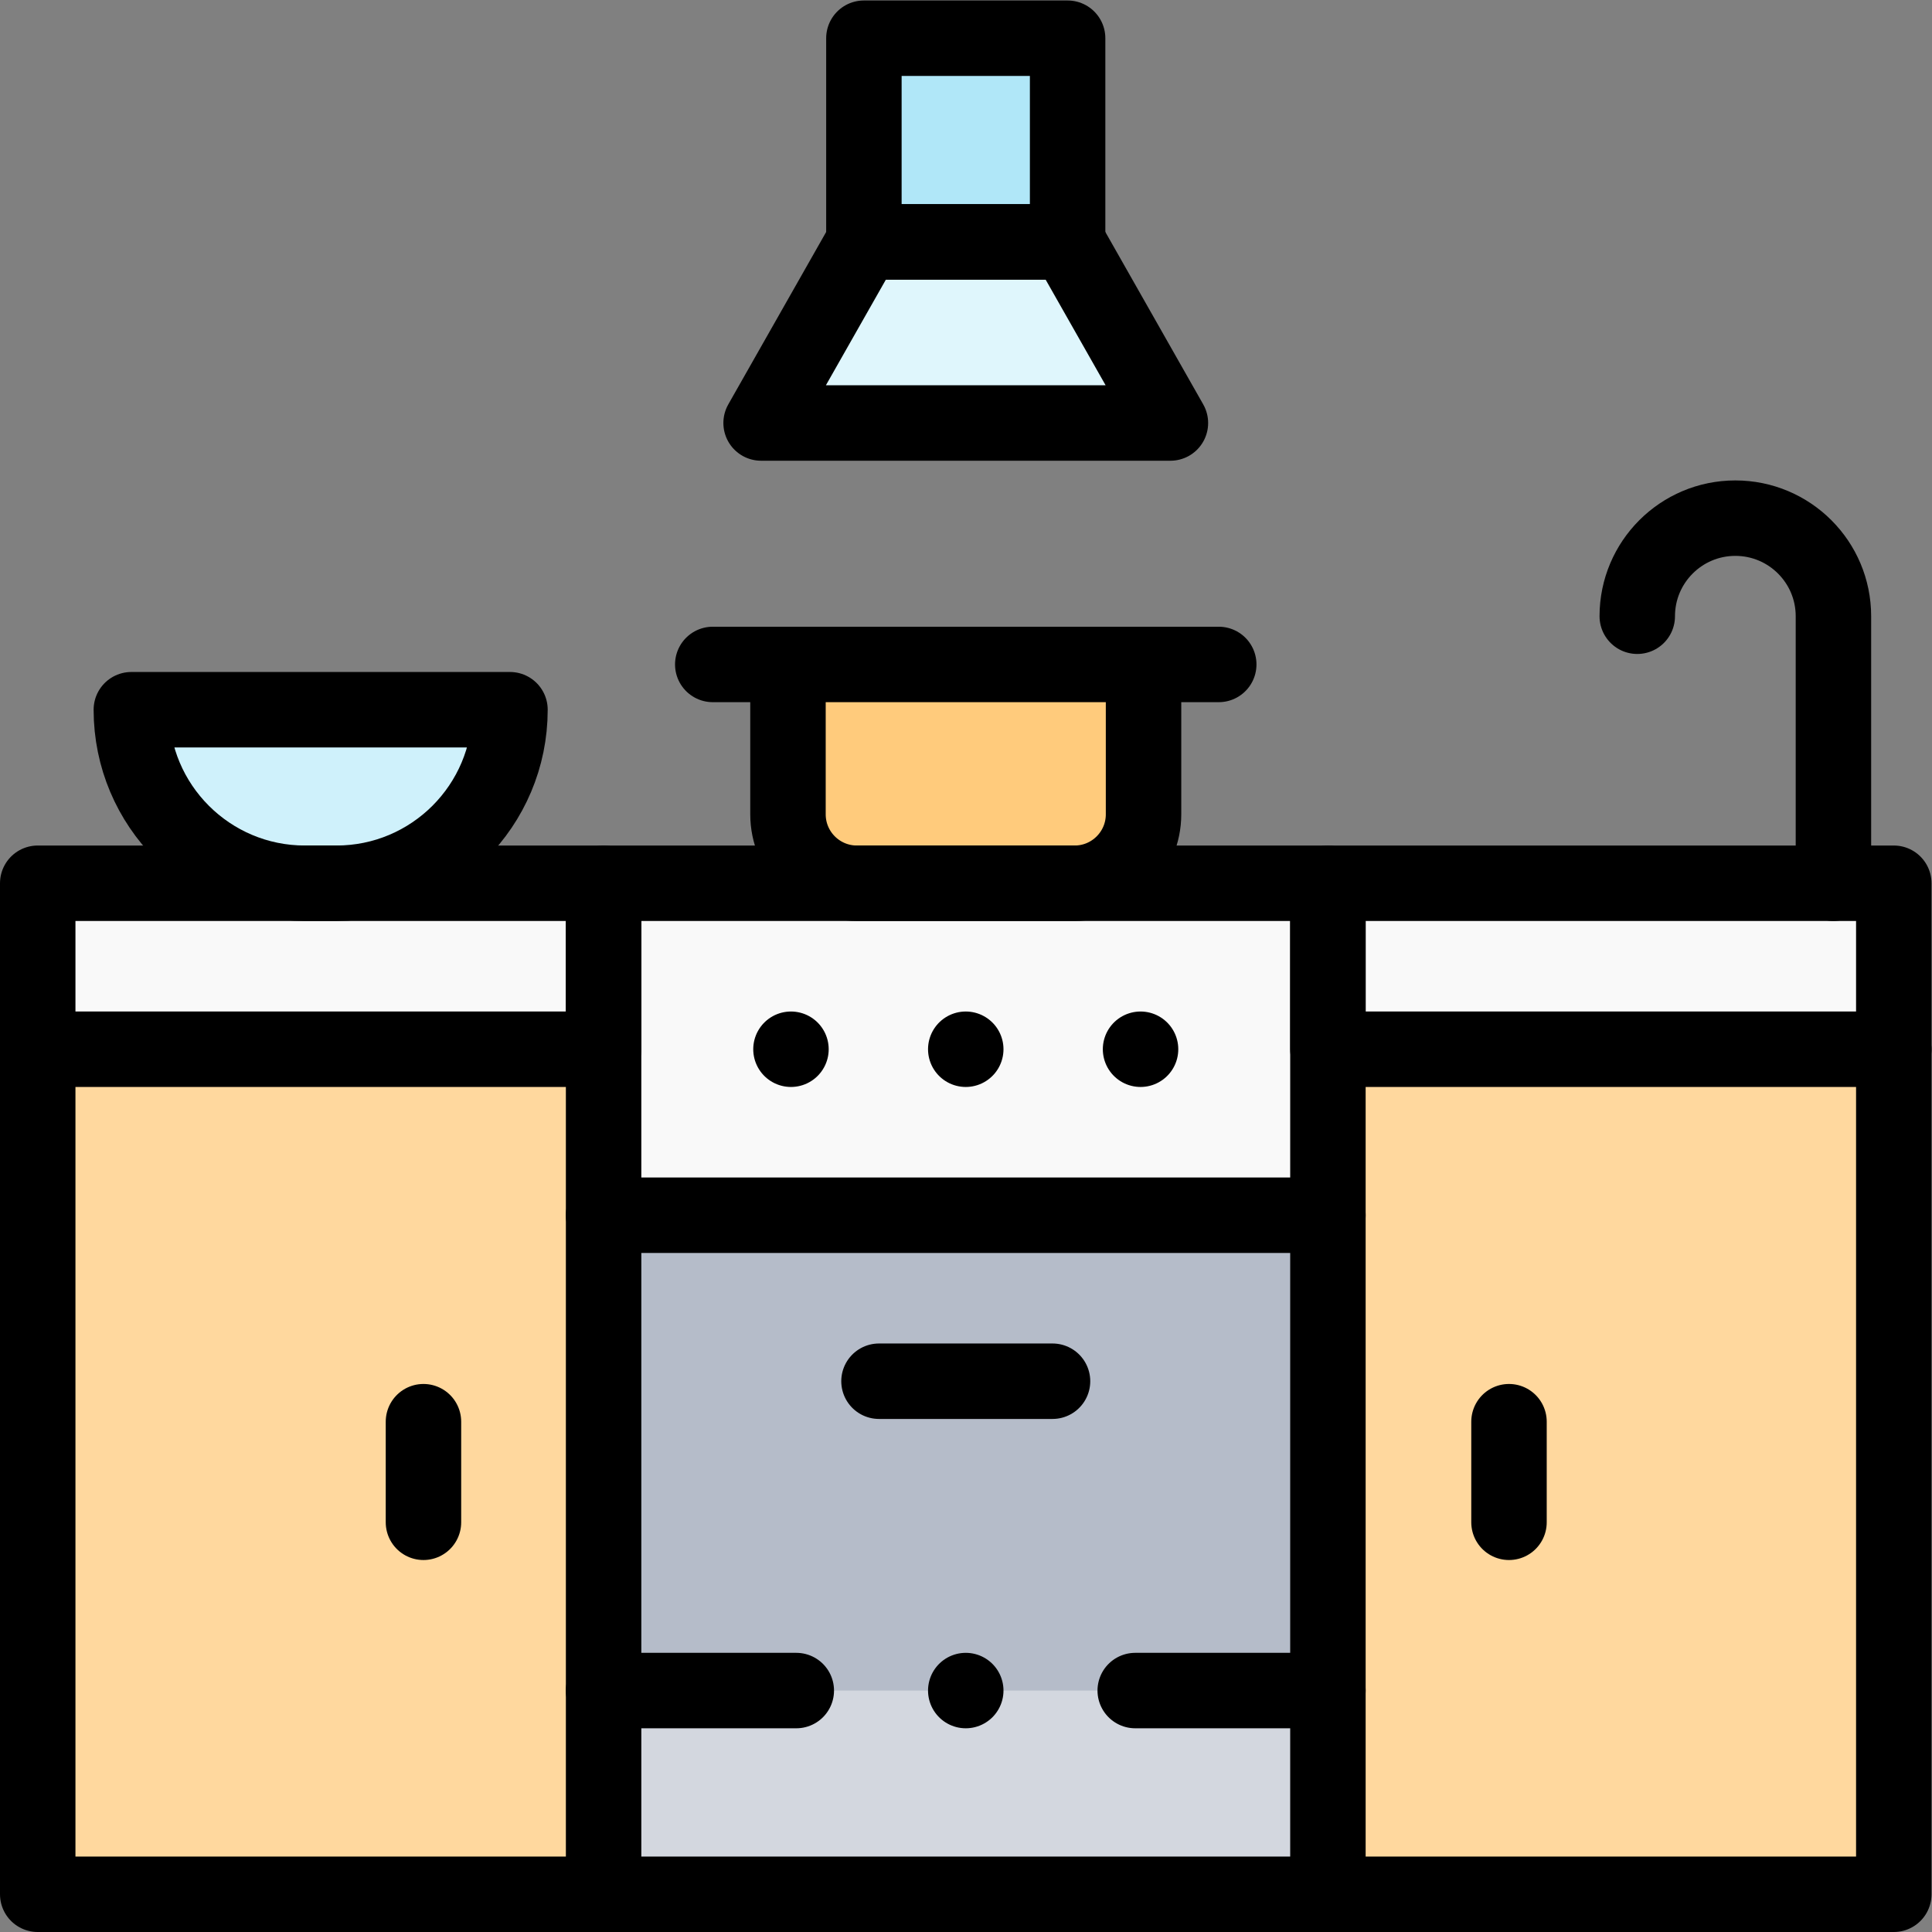
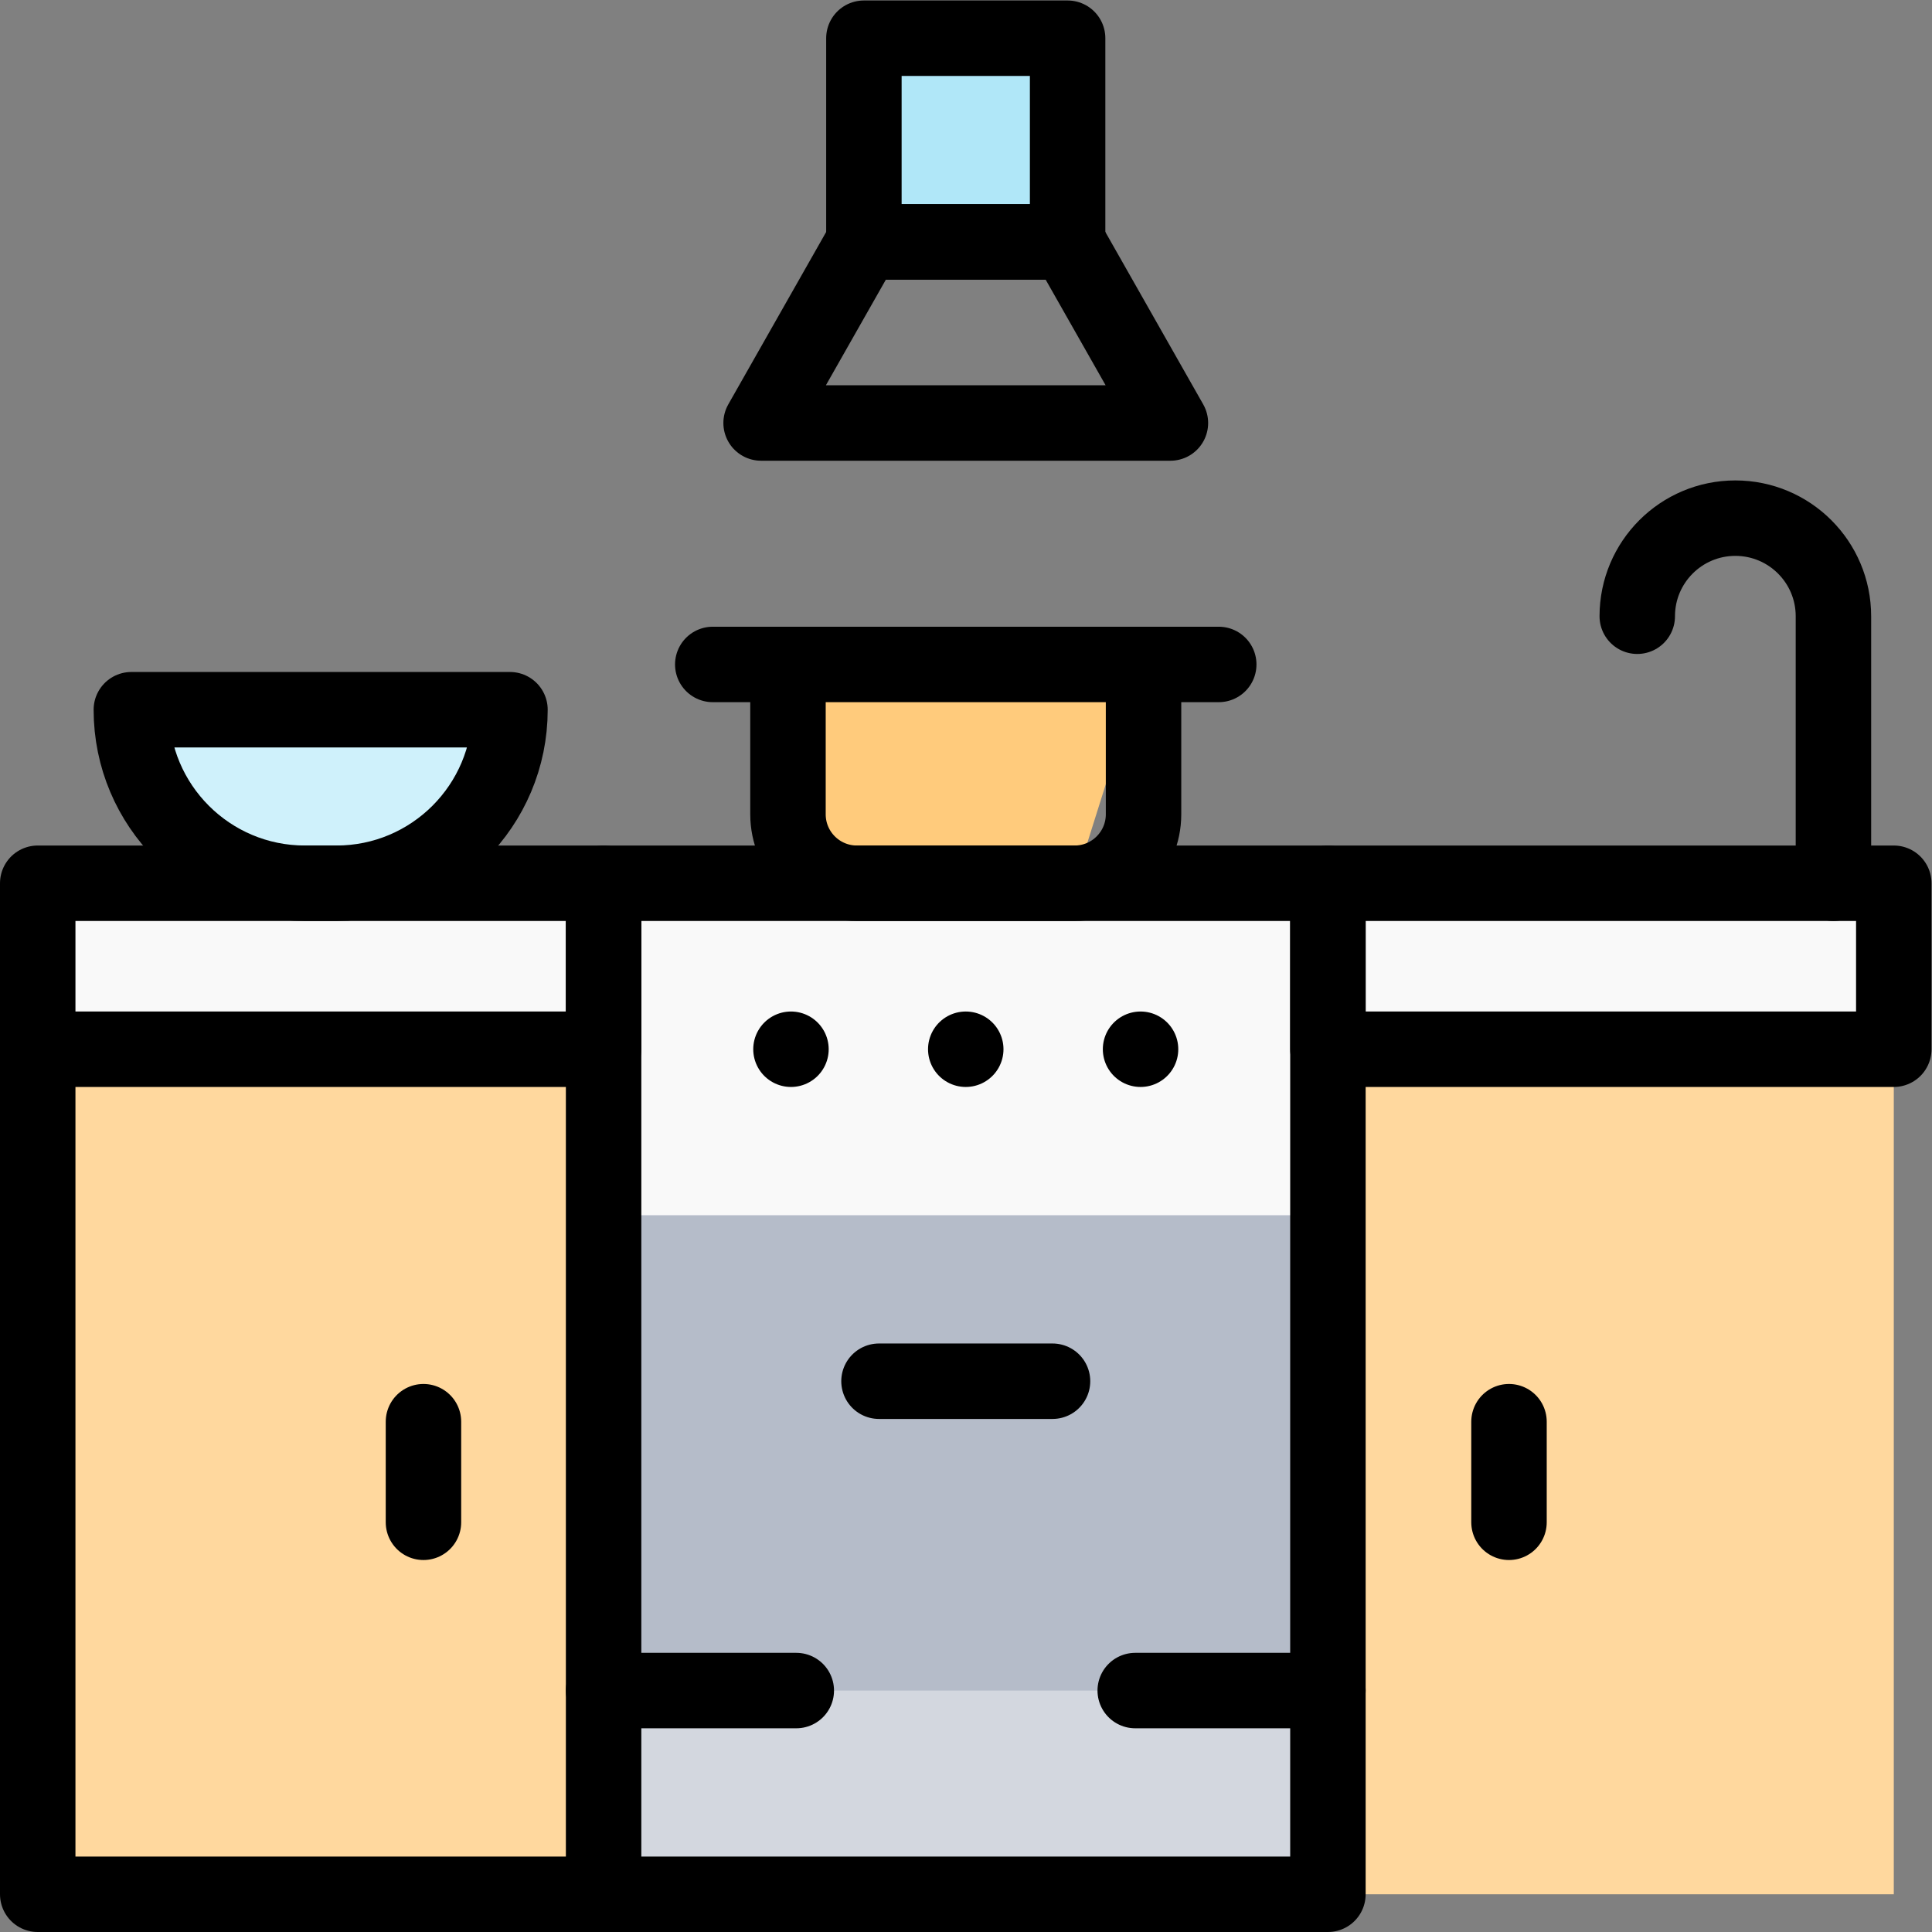
<svg xmlns="http://www.w3.org/2000/svg" version="1.1" id="svg5163" xml:space="preserve" width="682.667" height="682.667" viewBox="0 0 682.667 682.667">
  <rect x="0" y="0" width="682.667" height="682.667" fill="#808080" stroke="none" />
  <defs id="defs5167">
    <clipPath clipPathUnits="userSpaceOnUse" id="clipPath5191">
      <path d="M 0,512 H 512 V 0 H 0 Z" id="path5189" />
    </clipPath>
  </defs>
  <g id="g5169" transform="matrix(1.333,0,0,-1.333,0,682.667)">
    <path d="M 502,234 H 352 V 10 h 150 z" style="fill:#ffd89e;fill-opacity:1;fill-rule:nonzero;stroke:none" id="path5171" />
    <path d="M 160,234 H 10 V 10 h 150 z" style="fill:#ffd89e;fill-opacity:1;fill-rule:nonzero;stroke:none" id="path5173" />
    <path d="M 502,234 H 352 v 44 h 150 z" style="fill:#f9f9f9;fill-opacity:1;fill-rule:nonzero;stroke:none" id="path5175" />
    <path d="M 160,234 H 10 v 44 h 150 z" style="fill:#f9f9f9;fill-opacity:1;fill-rule:nonzero;stroke:none" id="path5177" />
    <path d="m 283,448 h -54 v 54 h 54 z" style="fill:#b0e7f8;fill-opacity:1;fill-rule:nonzero;stroke:none" id="path5179" />
    <g id="g5181" transform="translate(201.75,400)">
-       <path d="m 0,0 27.25,48 h 54 L 108.5,0 Z" style="fill:#dff6fc;fill-opacity:1;fill-rule:nonzero;stroke:none" id="path5183" />
-     </g>
+       </g>
    <g id="g5185">
      <g id="g5187" clip-path="url(#clipPath5191)">
        <g id="g5193" transform="translate(135.182,324)">
          <path d="m 0,0 h -100.364 v 0 c 0,-25.405 20.595,-46 46,-46 H -46 c 25.405,0 46,20.595 46,46 z" style="fill:#cff1fb;fill-opacity:1;fill-rule:nonzero;stroke:none" id="path5195" />
        </g>
        <g id="g5197" transform="translate(303.125,336)">
-           <path d="m 0,0 h -94.25 v -39.724 c 0,-10.094 8.182,-18.276 18.276,-18.276 h 57.698 C -8.182,-58 0,-49.818 0,-39.724 Z" style="fill:#ffcb7c;fill-opacity:1;fill-rule:nonzero;stroke:none" id="path5199" />
+           <path d="m 0,0 h -94.25 v -39.724 c 0,-10.094 8.182,-18.276 18.276,-18.276 h 57.698 Z" style="fill:#ffcb7c;fill-opacity:1;fill-rule:nonzero;stroke:none" id="path5199" />
        </g>
        <path d="M 352,10 H 160 v 268 h 192 z" style="fill:#b5bcc9;fill-opacity:1;fill-rule:nonzero;stroke:none" id="path5201" />
        <path d="M 352,10 H 160 v 54 h 192 z" style="fill:#d3d7df;fill-opacity:1;fill-rule:nonzero;stroke:none" id="path5203" />
        <path d="M 352,190 H 160 v 88 h 192 z" style="fill:#f9f9f9;fill-opacity:1;fill-rule:nonzero;stroke:none" id="path5205" />
        <path d="M 160,234 H 10 v 44 h 150 z" style="fill:none;stroke:#000000;stroke-width:20;stroke-linecap:round;stroke-linejoin:round;stroke-miterlimit:10;stroke-dasharray:none;stroke-opacity:1" id="path5207" />
        <path d="M 352,10 H 160 v 268 h 192 z" style="fill:none;stroke:#000000;stroke-width:20;stroke-linecap:round;stroke-linejoin:round;stroke-miterlimit:10;stroke-dasharray:none;stroke-opacity:1" id="path5209" />
        <g id="g5211" transform="translate(10,233.873)">
          <path d="M 0,0 V -223.873 H 150" style="fill:none;stroke:#000000;stroke-width:20;stroke-linecap:round;stroke-linejoin:round;stroke-miterlimit:10;stroke-dasharray:none;stroke-opacity:1" id="path5213" />
        </g>
        <path d="m 352,234 h 150 v 44 H 352 Z" style="fill:none;stroke:#000000;stroke-width:20;stroke-linecap:round;stroke-linejoin:round;stroke-miterlimit:10;stroke-dasharray:none;stroke-opacity:1" id="path5215" />
        <g id="g5217" transform="translate(400,135.27)">
          <path d="M 0,0 V -26.667" style="fill:none;stroke:#000000;stroke-width:20;stroke-linecap:round;stroke-linejoin:round;stroke-miterlimit:10;stroke-dasharray:none;stroke-opacity:1" id="path5219" />
        </g>
        <g id="g5221" transform="translate(112.25,135.27)">
          <path d="M 0,0 V -26.667" style="fill:none;stroke:#000000;stroke-width:20;stroke-linecap:round;stroke-linejoin:round;stroke-miterlimit:10;stroke-dasharray:none;stroke-opacity:1" id="path5223" />
        </g>
        <g id="g5225" transform="translate(502,233.873)">
-           <path d="M 0,0 V -223.873 H -150" style="fill:none;stroke:#000000;stroke-width:20;stroke-linecap:round;stroke-linejoin:round;stroke-miterlimit:10;stroke-dasharray:none;stroke-opacity:1" id="path5227" />
-         </g>
+           </g>
        <g id="g5229" transform="translate(209.667,234)">
          <path d="M 0,0 V 0" style="fill:none;stroke:#000000;stroke-width:20;stroke-linecap:round;stroke-linejoin:round;stroke-miterlimit:10;stroke-dasharray:none;stroke-opacity:1" id="path5231" />
        </g>
        <g id="g5233" transform="translate(302.333,234)">
          <path d="M 0,0 V 0" style="fill:none;stroke:#000000;stroke-width:20;stroke-linecap:round;stroke-linejoin:round;stroke-miterlimit:10;stroke-dasharray:none;stroke-opacity:1" id="path5235" />
        </g>
        <g id="g5237" transform="translate(256,234)">
          <path d="M 0,0 V 0" style="fill:none;stroke:#000000;stroke-width:20;stroke-linecap:round;stroke-linejoin:round;stroke-miterlimit:10;stroke-dasharray:none;stroke-opacity:1" id="path5239" />
        </g>
        <g id="g5241" transform="translate(303.125,336)">
          <path d="m 0,0 h -94.25 v -39.724 c 0,-10.094 8.182,-18.276 18.276,-18.276 h 57.698 C -8.182,-58 0,-49.818 0,-39.724 Z" style="fill:none;stroke:#000000;stroke-width:20;stroke-linecap:round;stroke-linejoin:round;stroke-miterlimit:10;stroke-dasharray:none;stroke-opacity:1" id="path5243" />
        </g>
        <g id="g5245" transform="translate(303.125,336)">
          <path d="M 0,0 H 19.937" style="fill:none;stroke:#000000;stroke-width:20;stroke-linecap:round;stroke-linejoin:round;stroke-miterlimit:10;stroke-dasharray:none;stroke-opacity:1" id="path5247" />
        </g>
        <g id="g5249" transform="translate(208.875,336)">
          <path d="M 0,0 H -19.937" style="fill:none;stroke:#000000;stroke-width:20;stroke-linecap:round;stroke-linejoin:round;stroke-miterlimit:10;stroke-dasharray:none;stroke-opacity:1" id="path5251" />
        </g>
        <g id="g5253" transform="translate(160,190)">
-           <path d="M 0,0 H 192" style="fill:none;stroke:#000000;stroke-width:20;stroke-linecap:round;stroke-linejoin:round;stroke-miterlimit:10;stroke-dasharray:none;stroke-opacity:1" id="path5255" />
-         </g>
+           </g>
        <g id="g5257" transform="translate(160,64)">
          <path d="M 0,0 H 51.078" style="fill:none;stroke:#000000;stroke-width:20;stroke-linecap:round;stroke-linejoin:round;stroke-miterlimit:10;stroke-dasharray:none;stroke-opacity:1" id="path5259" />
        </g>
        <g id="g5261" transform="translate(352,64)">
          <path d="M 0,0 H -51.078" style="fill:none;stroke:#000000;stroke-width:20;stroke-linecap:round;stroke-linejoin:round;stroke-miterlimit:10;stroke-dasharray:none;stroke-opacity:1" id="path5263" />
        </g>
        <g id="g5265" transform="translate(256,64)">
-           <path d="M 0,0 V 0" style="fill:none;stroke:#000000;stroke-width:20;stroke-linecap:round;stroke-linejoin:round;stroke-miterlimit:10;stroke-dasharray:none;stroke-opacity:1" id="path5267" />
-         </g>
+           </g>
        <g id="g5269" transform="translate(233,146)">
          <path d="M 0,0 H 46" style="fill:none;stroke:#000000;stroke-width:20;stroke-linecap:round;stroke-linejoin:round;stroke-miterlimit:10;stroke-dasharray:none;stroke-opacity:1" id="path5271" />
        </g>
        <path d="m 283,448 h -54 v 54 h 54 z" style="fill:none;stroke:#000000;stroke-width:20;stroke-linecap:round;stroke-linejoin:round;stroke-miterlimit:10;stroke-dasharray:none;stroke-opacity:1" id="path5273" />
        <g id="g5275" transform="translate(201.75,400)">
          <path d="m 0,0 27.25,48 h 54 L 108.5,0 Z" style="fill:none;stroke:#000000;stroke-width:20;stroke-linecap:round;stroke-linejoin:round;stroke-miterlimit:10;stroke-dasharray:none;stroke-opacity:1" id="path5277" />
        </g>
        <g id="g5279" transform="translate(434,348.778)">
          <path d="m 0,0 c 0,14.359 11.641,26 26,26 v 0 C 40.359,26 52,14.359 52,0 v -70.778" style="fill:none;stroke:#000000;stroke-width:20;stroke-linecap:round;stroke-linejoin:round;stroke-miterlimit:10;stroke-dasharray:none;stroke-opacity:1" id="path5281" />
        </g>
        <g id="g5283" transform="translate(135.182,324)">
          <path d="m 0,0 h -100.364 v 0 c 0,-25.405 20.595,-46 46,-46 H -46 c 25.405,0 46,20.595 46,46 z" style="fill:none;stroke:#000000;stroke-width:20;stroke-linecap:round;stroke-linejoin:round;stroke-miterlimit:10;stroke-dasharray:none;stroke-opacity:1" id="path5285" />
        </g>
      </g>
    </g>
  </g>
</svg>